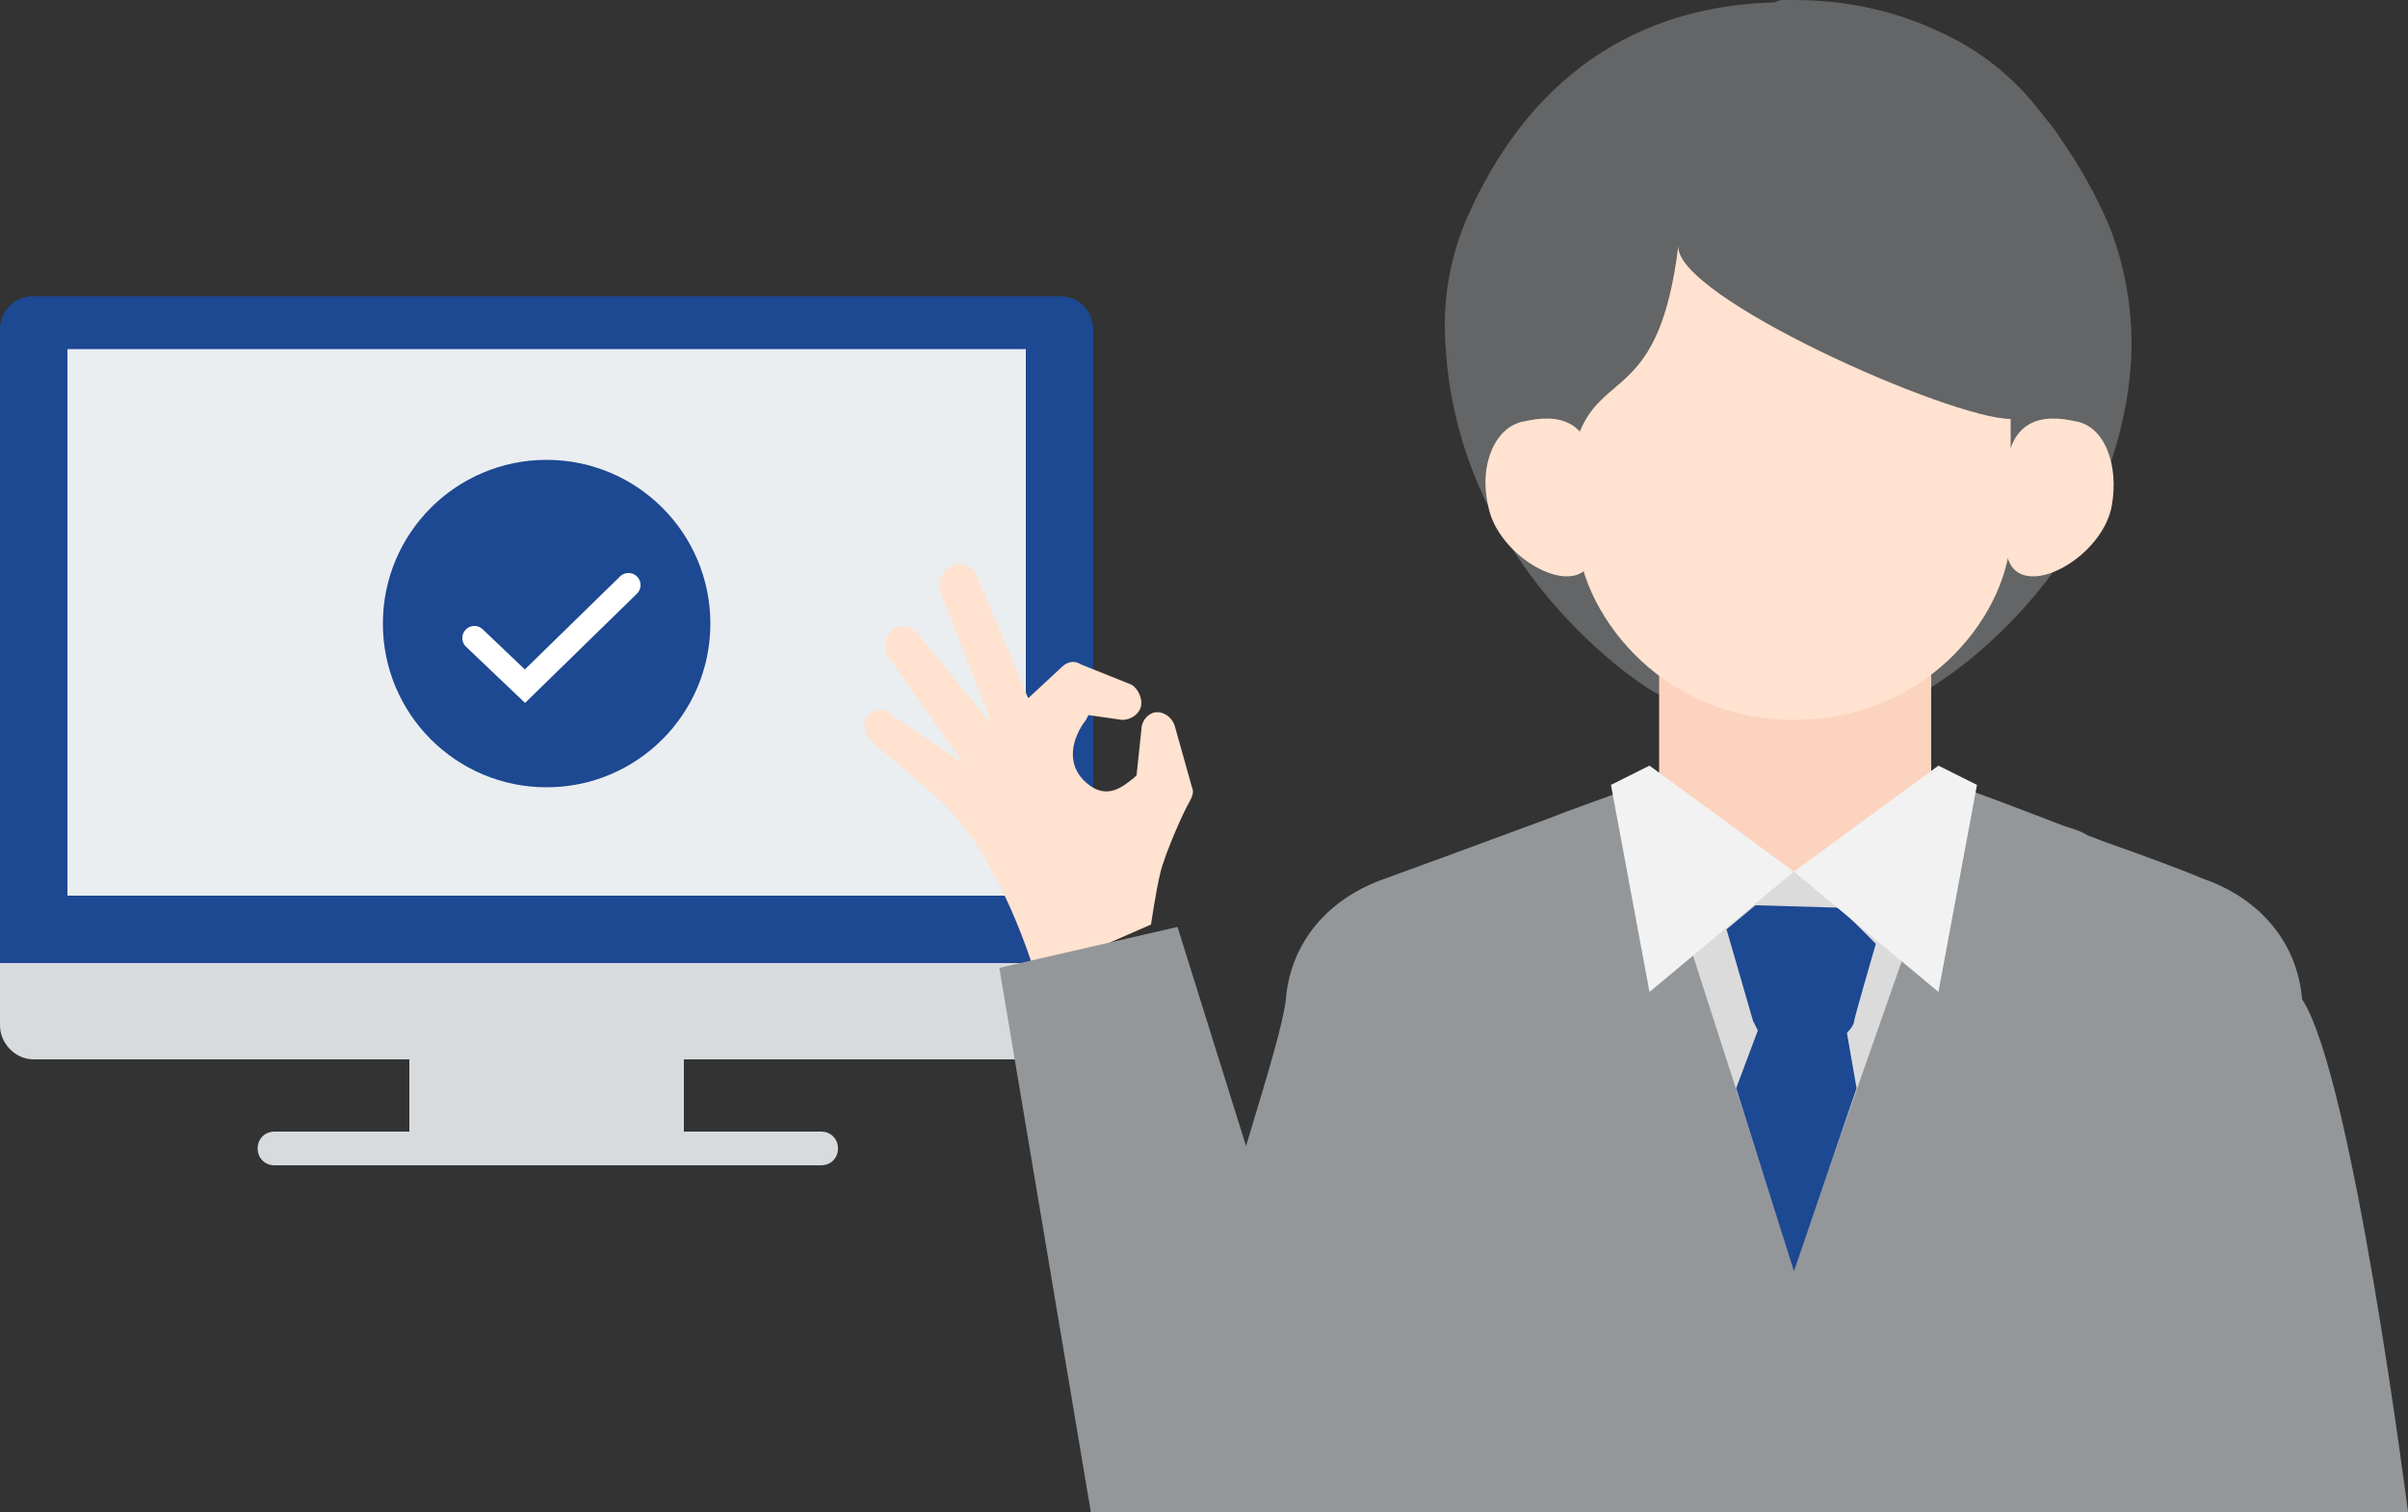
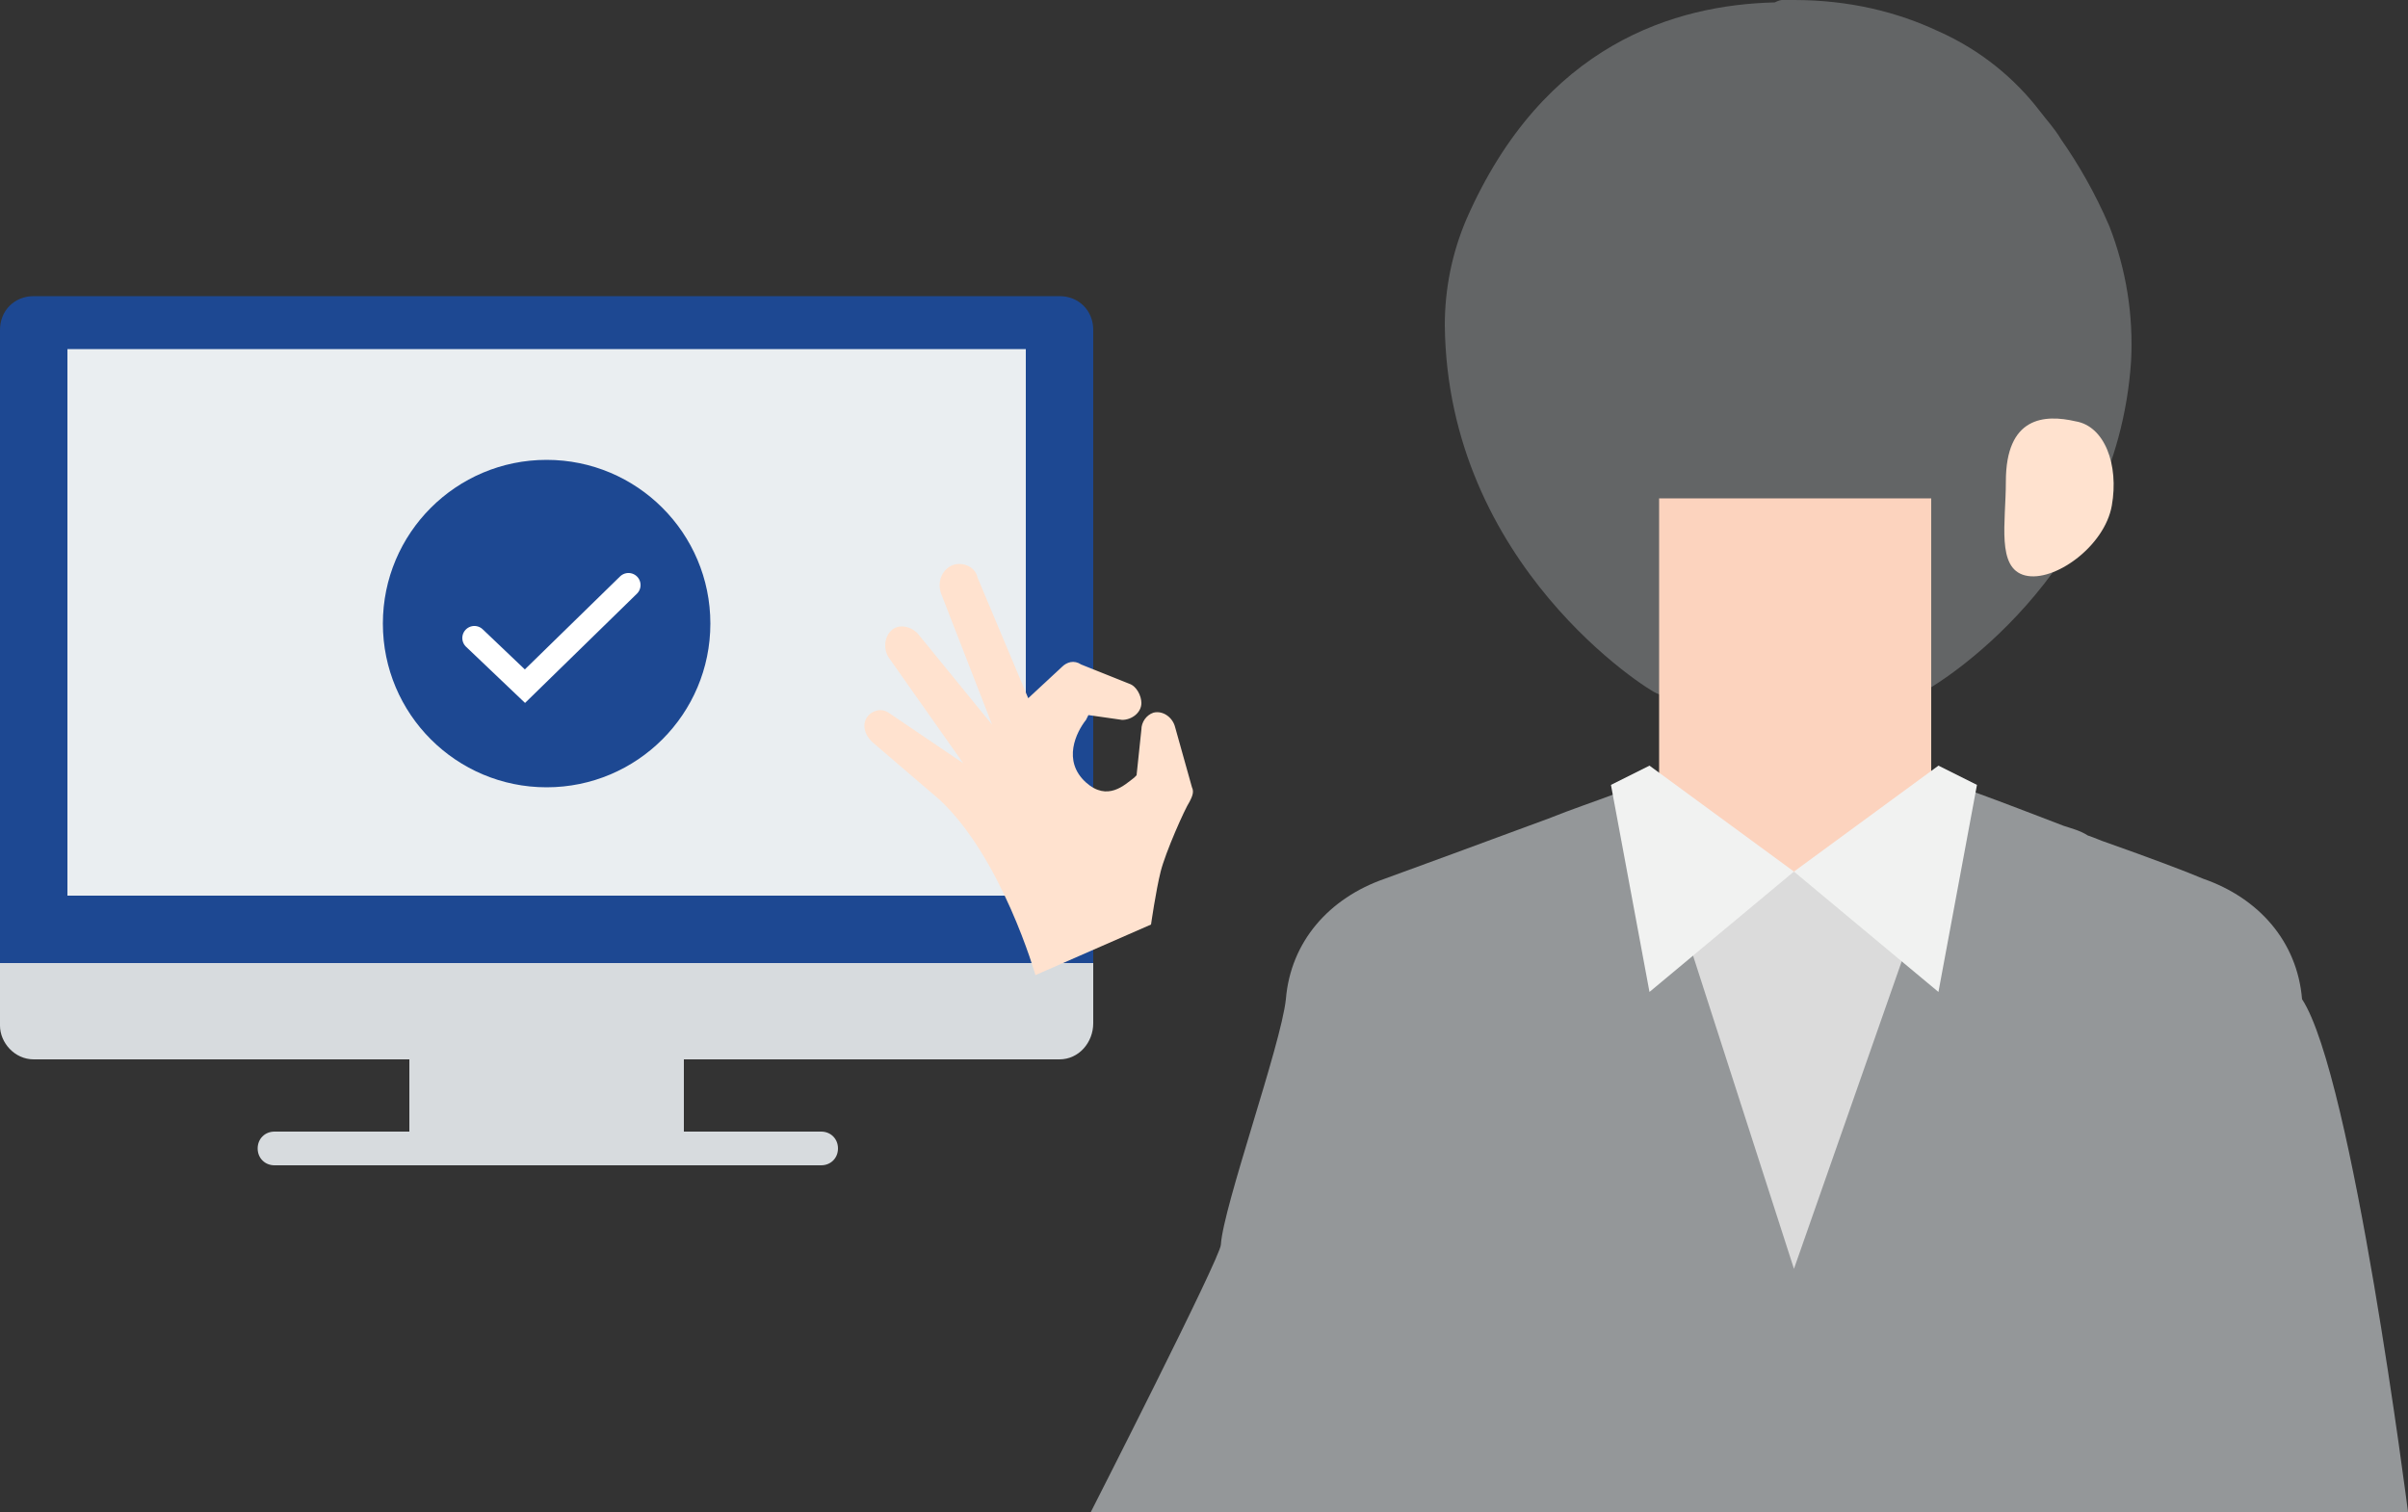
<svg xmlns="http://www.w3.org/2000/svg" version="1.1" id="レイヤー_1" x="0px" y="0px" viewBox="0 0 100 62.8" style="enable-background:new 0 0 100 62.8;" xml:space="preserve">
  <rect x="0" y="0" width="100" height="62.8" fill="#333333" stroke="none" />
  <style type="text/css">
	.st0{fill:#D7DBDE;}
	.st1{fill:#1D4892;}
	.st2{fill:#EAEEF1;}
	.st3{fill:none;stroke:#FFFFFF;stroke-width:1.002;stroke-linecap:round;stroke-miterlimit:10;}
	.st4{fill:#FFE2CF;}
	.st5{fill:#949799;}
	.st6{fill:#636566;}
	.st7{fill:#FCD3BE;}
	.st8{fill:#DBDBDB;}
	.st9{fill:#F1F2F1;}
</style>
  <g>
    <g>
      <path class="st0" d="M34.1,48.4H11.4c-0.4,0-0.7-0.3-0.7-0.7v0c0-0.4,0.3-0.7,0.7-0.7h22.7c0.4,0,0.7,0.3,0.7,0.7v0    C34.8,48.1,34.5,48.4,34.1,48.4z" />
      <rect x="17" y="40" class="st0" width="11.4" height="7.1" />
      <path class="st1" d="M44,43.5H1.4c-0.8,0-1.4-0.6-1.4-1.4V13.7c0-0.8,0.6-1.4,1.4-1.4H44c0.8,0,1.4,0.6,1.4,1.4v28.4    C45.4,42.8,44.8,43.5,44,43.5z" />
      <path class="st0" d="M44,44H1.4C0.6,44,0,43.3,0,42.6V40h45.4v2.5C45.4,43.3,44.8,44,44,44z" />
      <rect x="2.8" y="14.5" class="st2" width="39.8" height="22.7" />
      <g>
        <circle class="st1" cx="22.7" cy="25.9" r="6.8" />
        <polyline class="st3" points="19.7,26.5 21.8,28.5 26.1,24.3    " />
      </g>
    </g>
    <g>
      <path class="st4" d="M36,29.8c0.2-0.3,0.6-0.4,0.9-0.2l3.1,2.1l-3.1-4.4c-0.2-0.3-0.2-0.8,0.1-1.1c0.3-0.3,0.8-0.2,1.1,0.1    l3.1,3.8l-2.1-5.4c-0.2-0.5,0-1,0.4-1.2c0.4-0.2,1,0,1.1,0.5l2.1,5l1.4-1.3c0.2-0.2,0.5-0.3,0.8-0.1l2,0.8    c0.3,0.1,0.5,0.5,0.5,0.8c0,0.4-0.4,0.7-0.8,0.7l-1.4-0.2l-0.1,0.2c-0.4,0.5-1,1.7,0,2.6c0.9,0.8,1.6,0.1,2-0.2l0.1-0.1l0.2-1.9    c0-0.3,0.2-0.6,0.5-0.7c0.4-0.1,0.8,0.2,0.9,0.6l0.7,2.5c0.1,0.2,0,0.4-0.1,0.6l0,0c-0.2,0.3-1,2.1-1.2,2.9    c-0.2,0.8-0.4,2.2-0.4,2.2L43,40.5c0,0-1.4-4.9-4-7.3c0,0-2.8-2.4-2.8-2.4C35.9,30.5,35.8,30.1,36,29.8z" />
      <g>
        <g>
          <path class="st5" d="M100,62.8H45.3c0,0,5.4-10.6,5.4-11.1c0.1-1.6,2.5-8.3,2.7-10.2c0.2-2.4,1.8-4.2,4.1-5      c1.1-0.4,4.1-1.5,6.8-2.5l0,0c1-0.4,1.9-0.7,2.7-1c0.1-0.1,0.3-0.1,0.4-0.2c0.2-0.1,0.3-0.1,0.5-0.2c0.4-0.1,0.7-0.3,1-0.4      c0.1-0.1,0.2-0.1,0.3-0.1h0c0.2-0.1,0.2-0.1,0.2-0.1l4.4,0.1l0.7,0l5.1-0.1c0,0,0.1,0,0.2,0.1h0c0.1,0,0.2,0.1,0.3,0.1      c0.2,0.1,0.4,0.2,0.7,0.3c0.3,0.1,0.5,0.2,0.9,0.3c0.1,0,0.2,0.1,0.3,0.1c1.1,0.4,2.4,0.9,3.7,1.4v0c0.3,0.1,0.7,0.2,1,0.4      c0.3,0.1,0.5,0.2,0.8,0.3c1.7,0.6,3.3,1.2,4,1.5c2.3,0.8,3.9,2.6,4.1,5C97.7,44.7,100,62.8,100,62.8z" />
        </g>
      </g>
      <path class="st6" d="M80.1,28.6c-0.4,0.2-0.8,0.3-1.3,0.5c-3,1.1-6.2,1.1-9.2,0c-0.3-0.1-0.5-0.2-0.8-0.3    c-0.3-0.1-8.7-5.3-8.8-15.3c0-1.5,0.3-3,0.9-4.4c3.2-7.3,8.7-8.9,12.8-9C73.9,0,74,0,74,0v0h0.5c2.3,0,4.3,0.5,6,1.3    c1.8,0.8,3.2,2,4.2,3.3c0.3,0.4,0.6,0.7,0.9,1.2c0.7,1,1.4,2.2,2,3.6c0.7,1.8,1,3.7,0.9,5.6C87.9,24,80.3,28.5,80.1,28.6z" />
      <rect x="68.9" y="20.7" class="st7" width="11.3" height="15.6" />
-       <path class="st4" d="M69.7,10.2c-0.2,2.1,11.3,7.2,13.8,7.2c0,0,0,1.5,0,4.7c0,3.2-3.3,7.8-9,7.8s-9-4.7-9-7.8c0-3.2,0-3.9,0-3.9    C66.5,15.3,68.9,16.7,69.7,10.2z" />
-       <path class="st4" d="M66.2,20c0,1.7,0.4,3.6-0.8,3.9c-1.2,0.3-3.3-1.2-3.6-2.9c-0.4-1.7,0.3-3.3,1.5-3.5    C64.6,17.2,66.2,17.3,66.2,20z" />
      <polygon class="st8" points="69.7,37.8 74.5,52.7 79.3,39 74.5,36.2   " />
      <path class="st4" d="M83.3,20c0,1.7-0.4,3.6,0.8,3.9c1.2,0.3,3.3-1.2,3.6-2.9s-0.3-3.3-1.5-3.5C84.9,17.2,83.3,17.3,83.3,20z" />
-       <path class="st1" d="M72.9,37.6l3.5,0.1l1.5,1.5c0,0-0.9,3.1-0.9,3.2c0,0.2-0.3,0.5-0.3,0.5l0.4,2.3l-2.6,7.6l-2.4-7.6l0.9-2.4    l-0.2-0.4l-1.1-3.8L72.9,37.6z" />
      <g>
        <polygon class="st9" points="74.5,36.2 68.5,41.2 66.9,32.6 68.5,31.8    " />
        <polygon class="st9" points="74.5,36.2 80.5,31.8 82.1,32.6 80.5,41.2    " />
      </g>
      <g>
-         <polygon class="st5" points="56.5,62.8 48.9,38.5 41.5,40.2 45.3,62.8    " />
-       </g>
+         </g>
    </g>
  </g>
</svg>